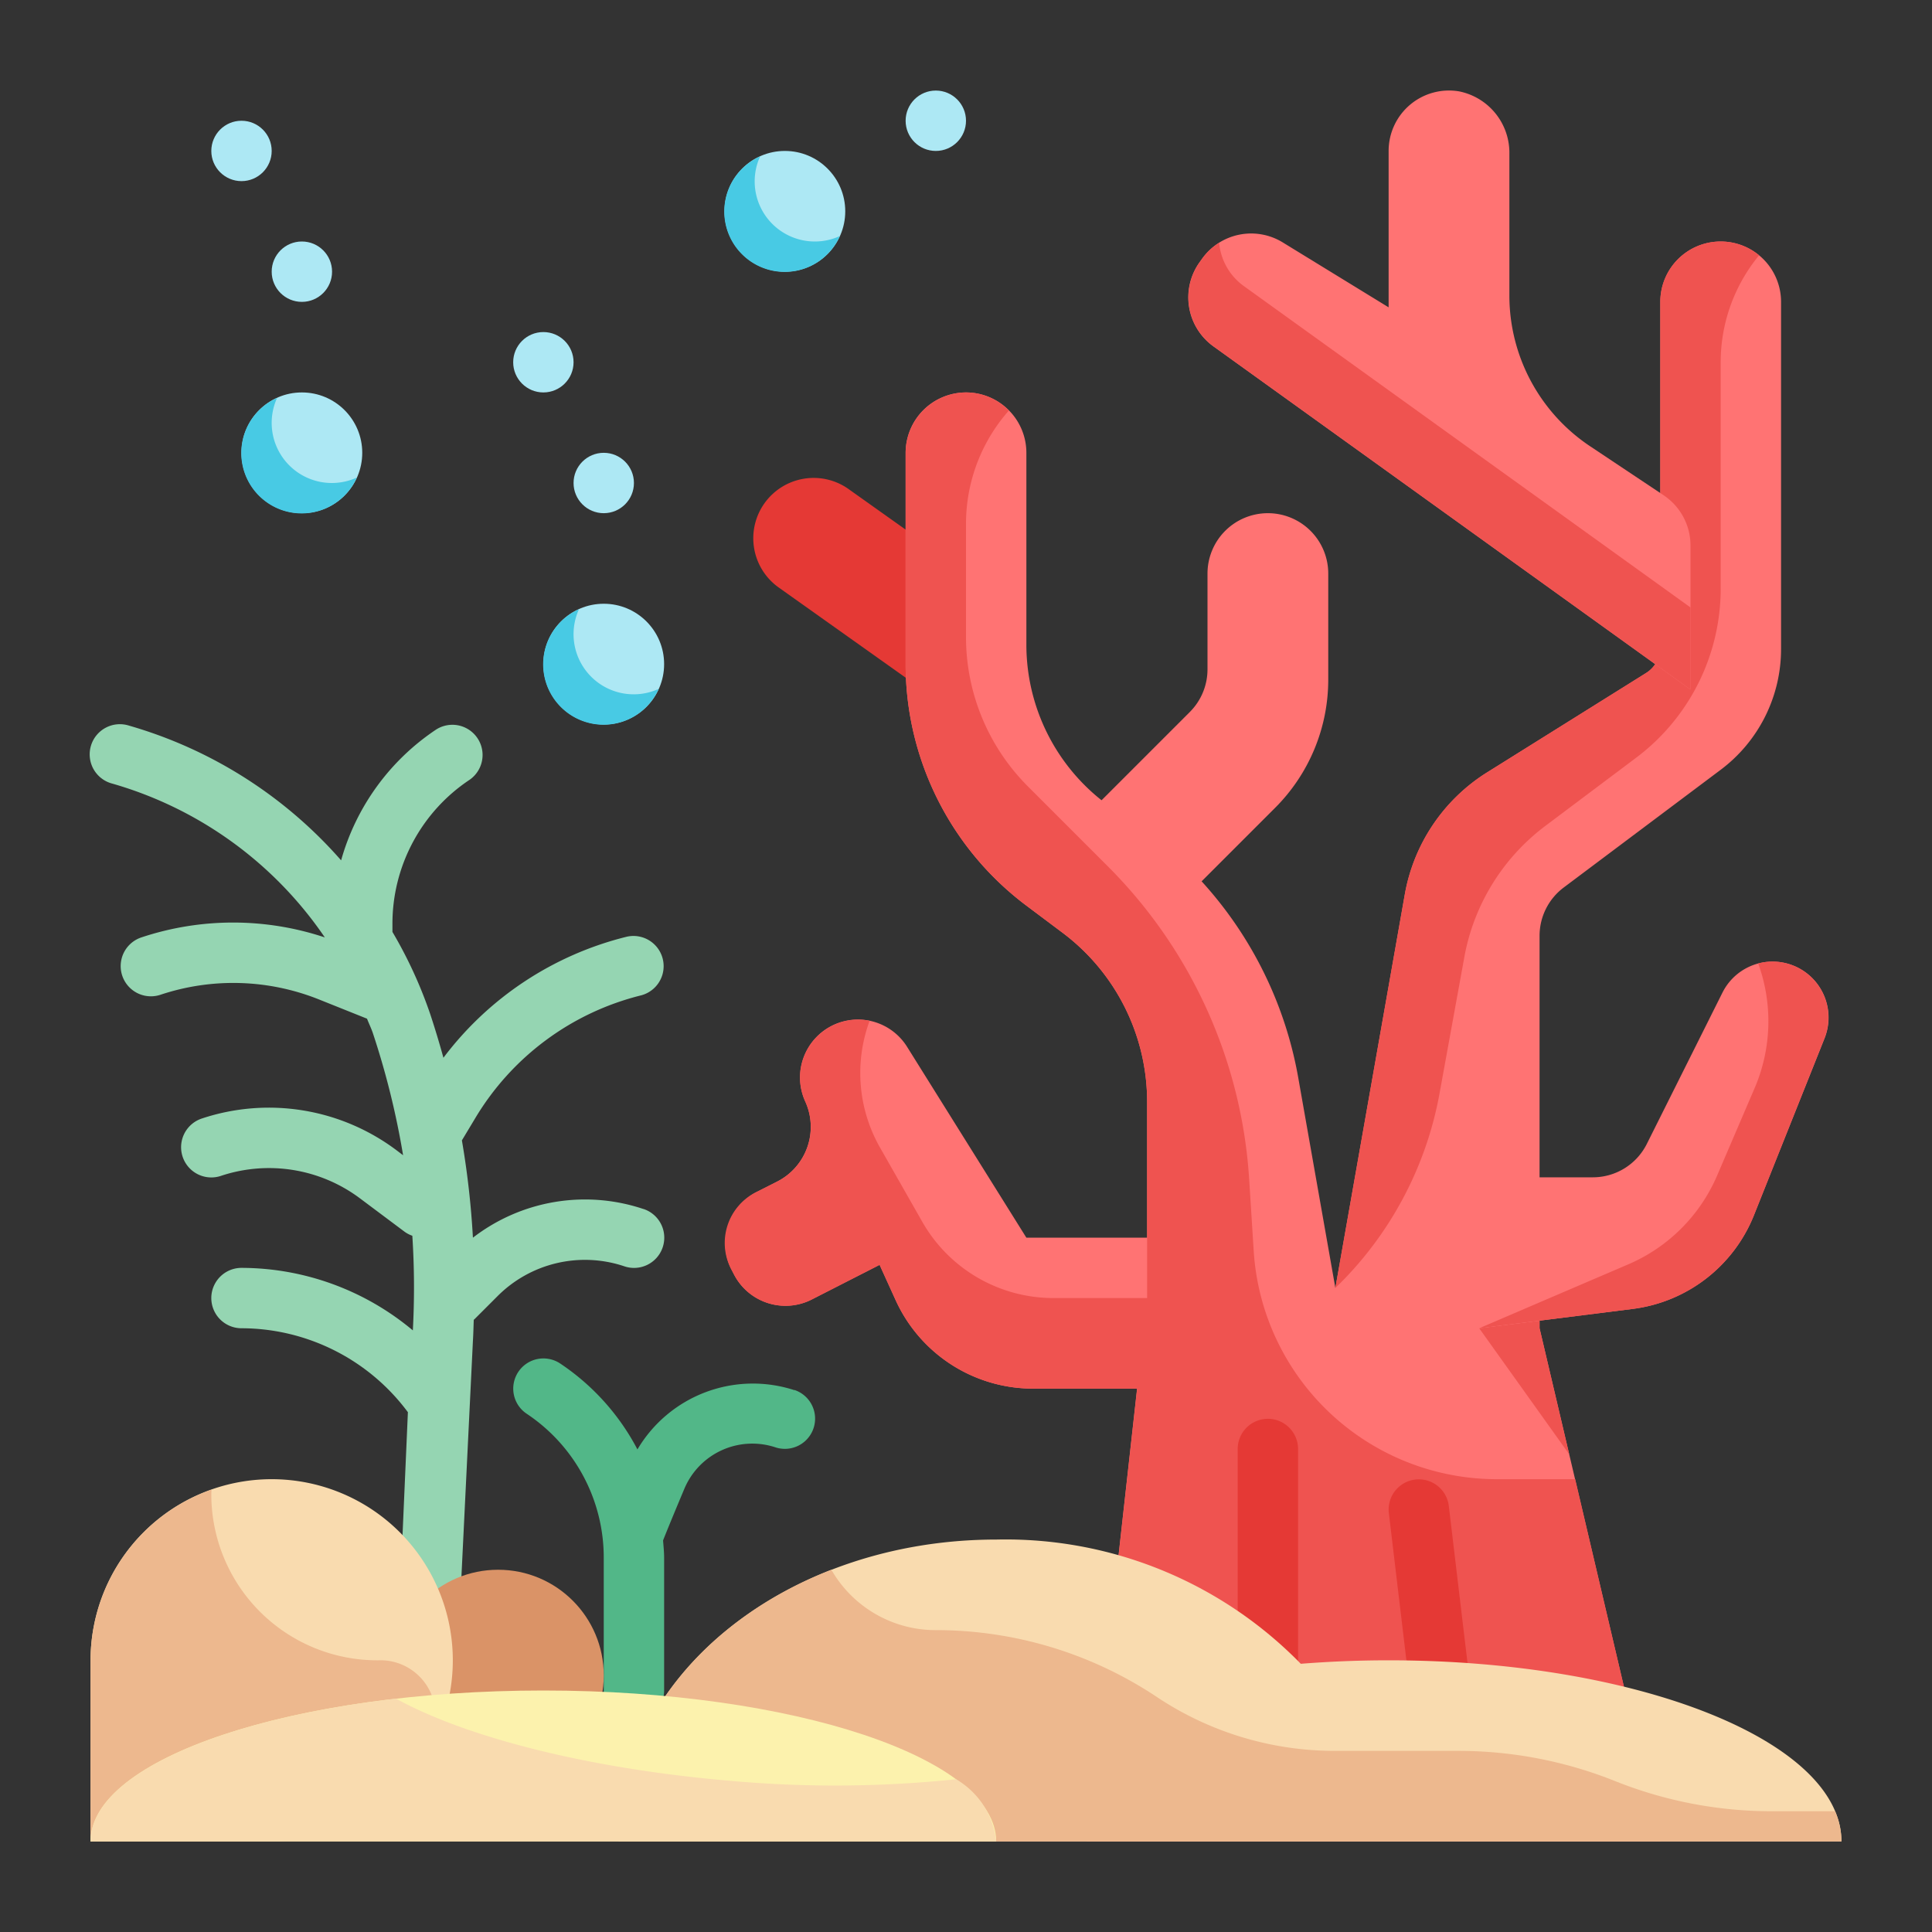
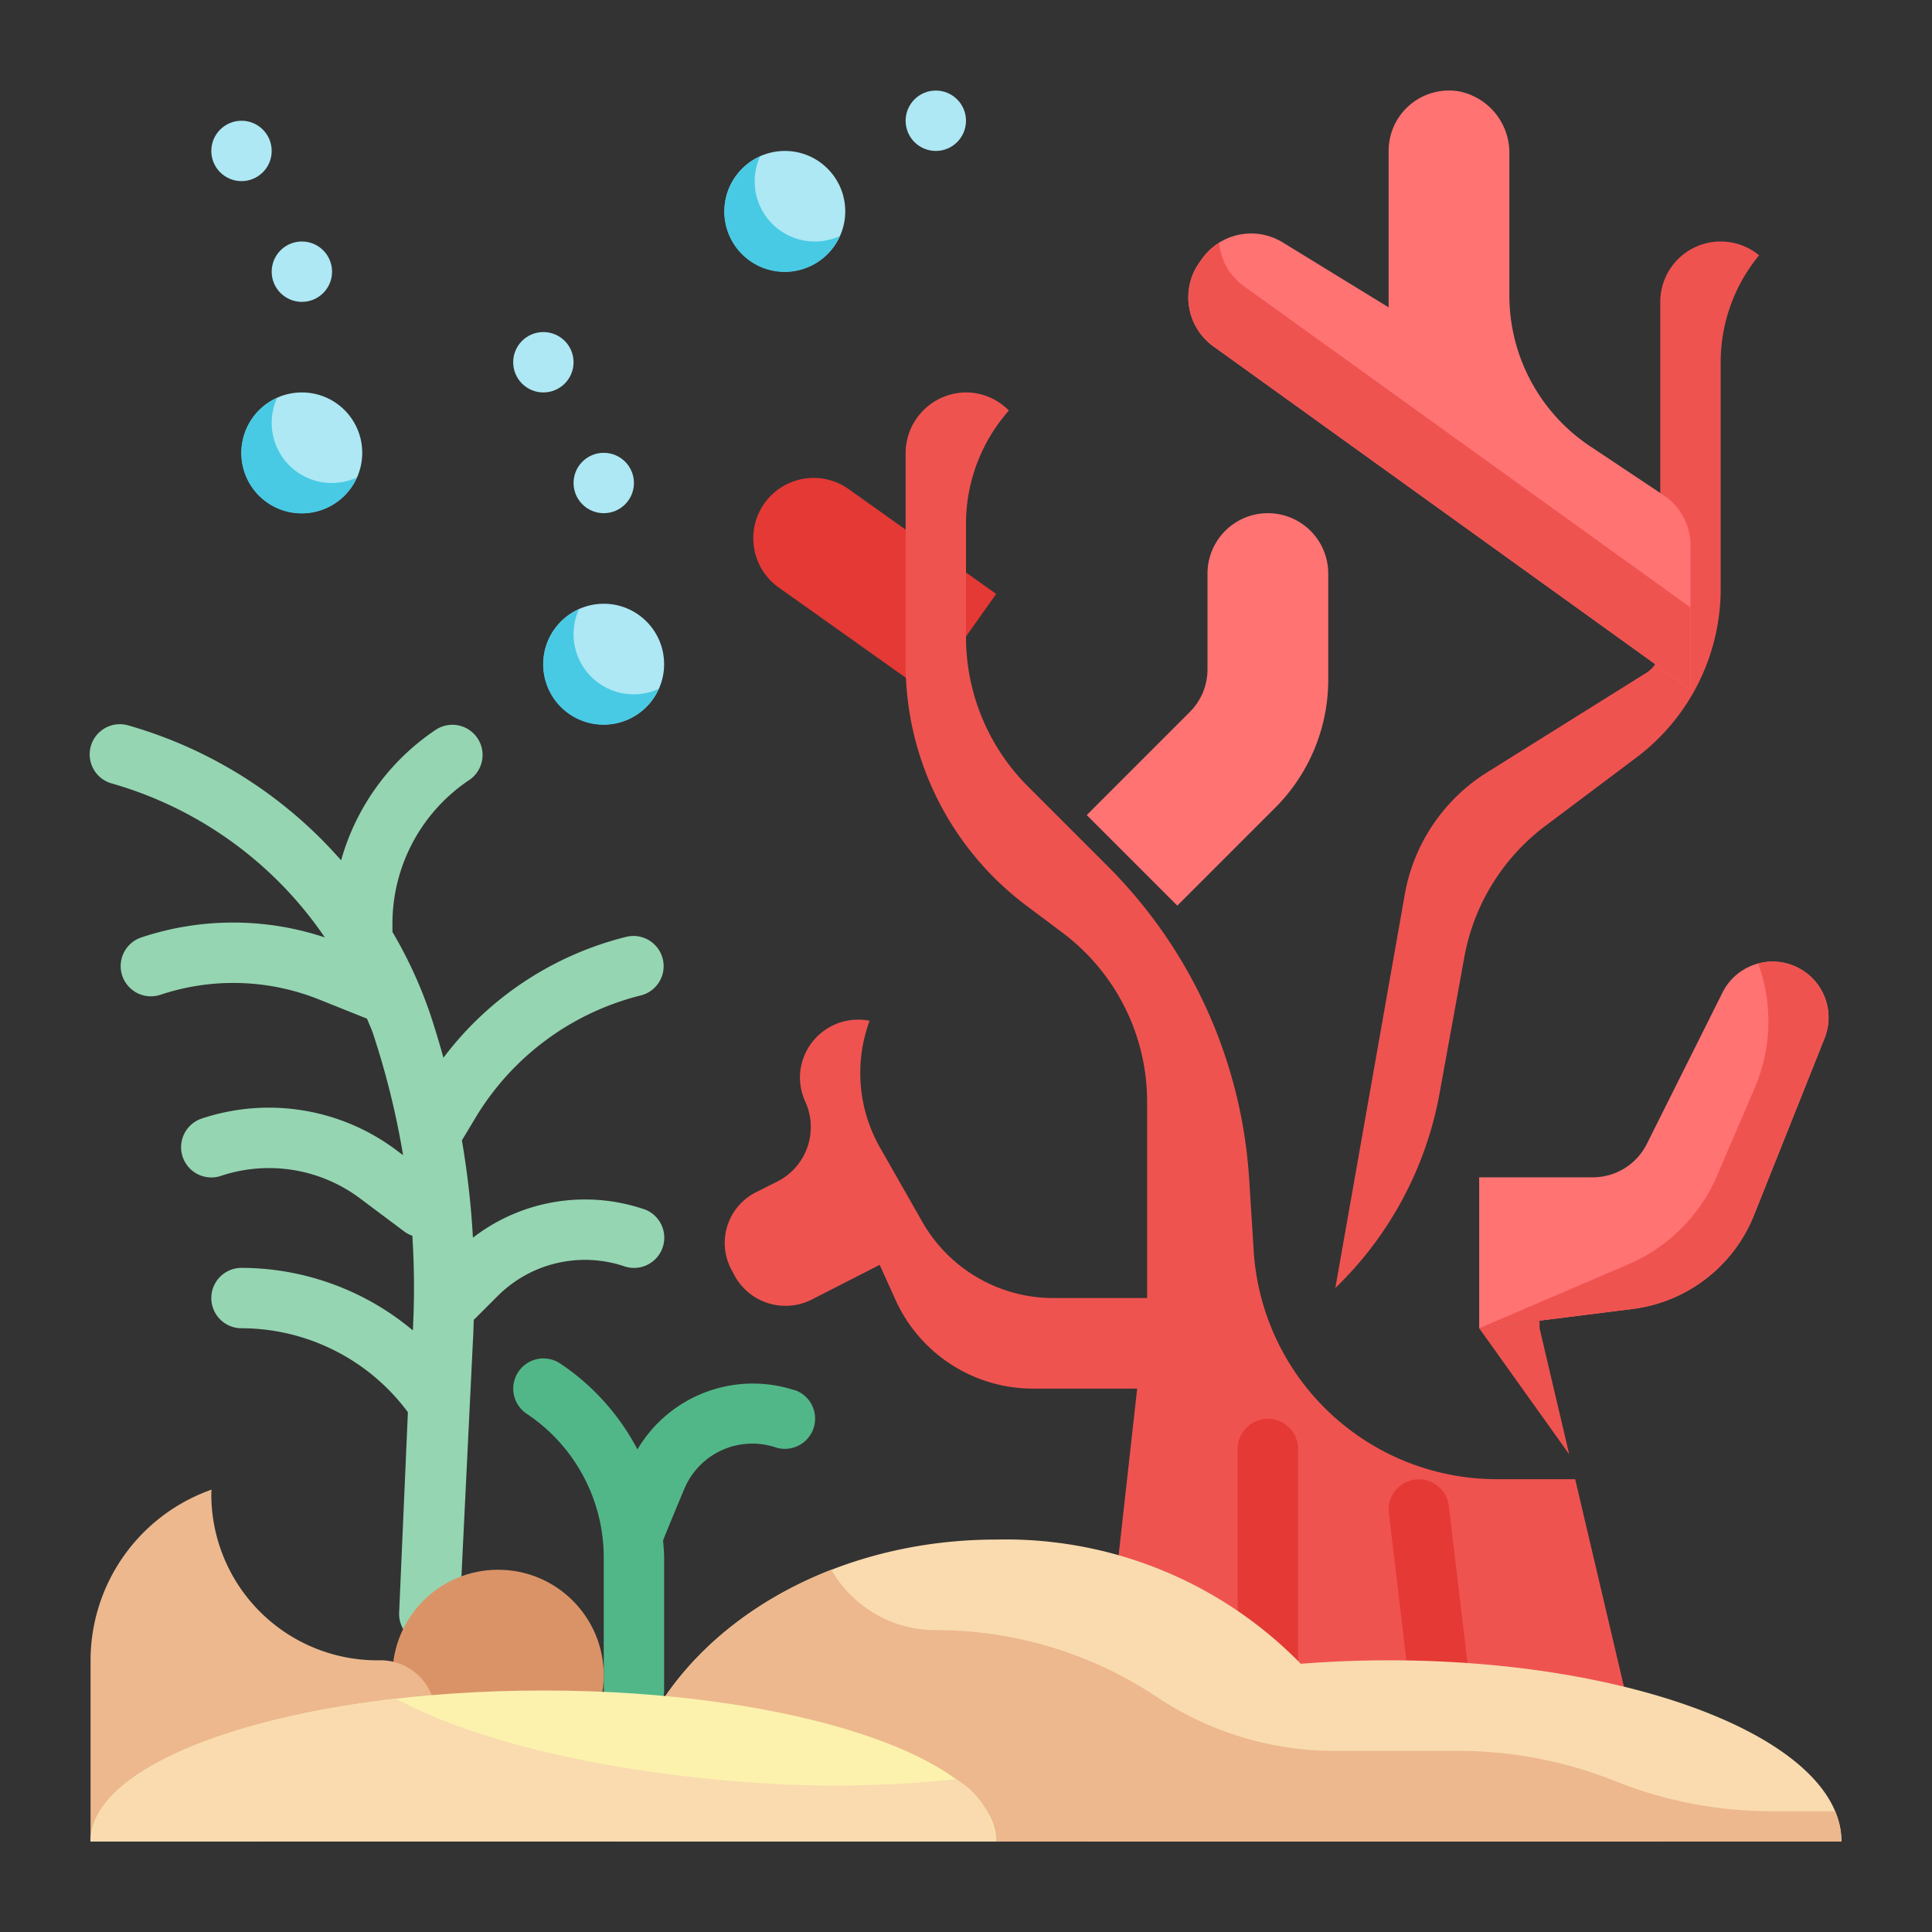
<svg xmlns="http://www.w3.org/2000/svg" version="1.1" width="512" height="512" x="0" y="0" viewBox="0 0 64 64" style="enable-background:new 0 0 512 512" xml:space="preserve">
  <rect x="0" y="0" width="64" height="64" fill="#333333" stroke="none" />
  <g>
    <path fill="#E53935" d="M28.11 16.201 33 19.675l-2.315 3.26-4.89-3.474a2 2 0 0 1-.472-2.788 2 2 0 0 1 2.788-.472z" opacity="1" data-original="#e53935" />
-     <path fill="#FF7373" d="M51 44V31a2 2 0 0 1 .8-1.6l5.2-3.9a5 5 0 0 0 2-4V10a2 2 0 0 0-2-2 2 2 0 0 0-2 2v11.446a1 1 0 0 1-.47.848l-5.265 3.291a6 6 0 0 0-2.729 4.045l-2.3 13.037-1.23-6.967a13 13 0 0 0-5.913-8.765A6.581 6.581 0 0 1 34 21.352V15a2 2 0 0 0-2-2 2 2 0 0 0-2 2v7a10 10 0 0 0 4 8l1.2.9a7 7 0 0 1 2.8 5.6V41h-4l-3.953-6.325a1.919 1.919 0 0 0-2.69-.58 1.919 1.919 0 0 0-.682 2.39 2.035 2.035 0 0 1-.929 2.655l-.672.342a1.917 1.917 0 0 0-.839 2.579l.075.147a1.917 1.917 0 0 0 2.579.838l2.248-1.146.531 1.167A5 5 0 0 0 34.22 46h3.447L36 61h19z" opacity="1" data-original="#ff7373" />
    <path fill="#EF5350" d="m49 44 2.982 4.175L51 44v-.25z" opacity="1" data-original="#ef5350" />
    <path fill="#EF5350" d="m29.156 38.022 1.4 2.459A5 5 0 0 0 34.9 43H38v-6.5a7 7 0 0 0-2.8-5.6L34 30a10 10 0 0 1-4-8v-7a2.015 2.015 0 0 1 2-2 1.987 1.987 0 0 1 1.42.6A5.661 5.661 0 0 0 32 17.35v3.75a7 7 0 0 0 2.051 4.951L36.7 28.7a16.083 16.083 0 0 1 4.68 10.36l.15 2.37A8.071 8.071 0 0 0 49.59 49h2.59L55 61H36l1.67-15h-3.45a5 5 0 0 1-4.553-2.936L29.14 41.9l-2.25 1.15a1.921 1.921 0 0 1-2.58-.84l-.08-.15a1.881 1.881 0 0 1 .819-2.569l.7-.351a2.022 2.022 0 0 0 .92-2.66 1.969 1.969 0 0 1-.17-.79 1.928 1.928 0 0 1 2.308-1.875 4.989 4.989 0 0 0 .349 4.207z" opacity="1" data-original="#ef5350" />
    <path fill="#EF5350" d="M57 12v7.5a7 7 0 0 1-2.8 5.6l-3 2.253a7 7 0 0 0-2.691 4.347l-.822 4.52a11.918 11.918 0 0 1-3.452 6.446l2.3-13.037a6 6 0 0 1 2.729-4.045l5.265-3.291a1 1 0 0 0 .47-.848V10a2 2 0 0 1 2-2 1.99 1.99 0 0 1 1.273.458A5.563 5.563 0 0 0 57 12z" opacity="1" data-original="#ef5350" />
    <path fill="#FF7373" d="m36 27 3.414-3.414A2 2 0 0 0 40 22.172V19a2 2 0 0 1 2-2 2 2 0 0 1 2 2v3.515a6 6 0 0 1-1.757 4.242L39 30zM49 39h3.764a2 2 0 0 0 1.789-1.106l2.507-5.015a1.856 1.856 0 0 1 2.688-.714 1.854 1.854 0 0 1 .693 2.232L58.1 40.261a5 5 0 0 1-4.022 3.1L49 44zM55.109 16.406l-2.437-1.625A6 6 0 0 1 50 9.789V5.107a2.075 2.075 0 0 0-1.664-2.08A2 2 0 0 0 46 5v5.181L42.492 8.03a2 2 0 0 0-2.676.546l-.083.116a2 2 0 0 0 .462 2.782L56 22.842V18.07a2 2 0 0 0-.891-1.664z" opacity="1" data-original="#ff7373" />
    <path fill="#EF5350" d="M58.243 31.916a1.849 1.849 0 0 1 1.5.249 1.854 1.854 0 0 1 .693 2.232L58.1 40.261a5 5 0 0 1-4.022 3.1L49 44l4.939-2.117a5.6 5.6 0 0 0 2.944-2.944l1.244-2.9a5.608 5.608 0 0 0 .116-4.122zM41.2 9.474a1.984 1.984 0 0 1-.814-1.431 1.985 1.985 0 0 0-.565.533l-.083.116a2 2 0 0 0 .462 2.782L56 22.842v-2.719z" opacity="1" data-original="#ef5350" />
    <circle cx="10" cy="15" r="2" fill="#ADE8F4" opacity="1" data-original="#ade8f4" />
    <circle cx="20" cy="22" r="2" fill="#ADE8F4" opacity="1" data-original="#ade8f4" />
    <circle cx="26" cy="7" r="2" fill="#ADE8F4" opacity="1" data-original="#ade8f4" />
    <path fill="#48CAE4" d="M27 8a1.992 1.992 0 0 1-1.82-2.82 2 2 0 1 0 2.64 2.64A1.99 1.99 0 0 1 27 8zM21 23a1.992 1.992 0 0 1-1.82-2.82 2 2 0 1 0 2.64 2.64A1.99 1.99 0 0 1 21 23zM11 16a1.992 1.992 0 0 1-1.82-2.82 2 2 0 1 0 2.64 2.64A1.99 1.99 0 0 1 11 16z" opacity="1" data-original="#48cae4" />
    <path fill="#95D5B2" d="M21.317 40.051a6.08 6.08 0 0 0-5.651.949 28.344 28.344 0 0 0-.365-3.224l.436-.725a8.894 8.894 0 0 1 5.506-4.08 1 1 0 0 0-.485-1.94 10.862 10.862 0 0 0-6.069 4.009 29.331 29.331 0 0 0-.438-1.449A14.716 14.716 0 0 0 13 30.871v-.265a5.725 5.725 0 0 1 2.555-4.774 1 1 0 0 0-1.109-1.664A7.709 7.709 0 0 0 11.3 28.5a14.769 14.769 0 0 0-7.026-4.463 1 1 0 1 0-.55 1.922 12.781 12.781 0 0 1 7.036 5.094 9.622 9.622 0 0 0-6.077 0 1 1 0 1 0 .632 1.9 7.636 7.636 0 0 1 5.249.154l1.594.638c.062.162.139.316.195.482a26.749 26.749 0 0 1 1 4.042l-.223-.169a7.04 7.04 0 0 0-6.446-1.047 1 1 0 1 0 .633 1.9 5.031 5.031 0 0 1 4.613.748l1.47 1.1a.986.986 0 0 0 .259.135 26.647 26.647 0 0 1 .017 3.135A8.864 8.864 0 0 0 8 42a1 1 0 0 0 0 2 6.88 6.88 0 0 1 5.512 2.781l-.289 6.62a1 1 0 0 0 .936 1.06h.063a1 1 0 0 0 1-.937l.444-9.105c.015-.235.019-.469.028-.7 0-.005.011-.006.016-.011l.764-.764a4.09 4.09 0 0 1 4.213-.994 1 1 0 0 0 .633-1.9z" opacity="1" data-original="#95d5b2" />
    <path fill="#52B788" d="M26.316 46.051a4.442 4.442 0 0 0-5.2 1.963 7.738 7.738 0 0 0-2.559-2.846 1 1 0 0 0-1.11 1.664A5.724 5.724 0 0 1 20 51.605V56a1 1 0 0 0 2 0v-4.4c0-.193-.021-.382-.035-.572.153-.388.42-1.032.711-1.724a2.441 2.441 0 0 1 3.008-1.36 1 1 0 1 0 .632-1.9z" opacity="1" data-original="#52b788" />
    <path fill="#E53935" d="M42 56.088a1 1 0 0 1-1-1V48a1 1 0 0 1 2 0v7.088a1 1 0 0 1-1 1zM47.719 57.042a1 1 0 0 1-.992-.881l-.72-6.043a1 1 0 0 1 1.986-.236l.72 6.042a1 1 0 0 1-.875 1.112 1.17 1.17 0 0 1-.119.006z" opacity="1" data-original="#e53935" />
    <g fill="#ADE8F4">
      <circle cx="20" cy="16" r="1" fill="#ADE8F4" opacity="1" data-original="#ade8f4" />
      <circle cx="10" cy="9" r="1" fill="#ADE8F4" opacity="1" data-original="#ade8f4" />
      <circle cx="8" cy="5" r="1" fill="#ADE8F4" opacity="1" data-original="#ade8f4" />
      <circle cx="18" cy="12" r="1" fill="#ADE8F4" opacity="1" data-original="#ade8f4" />
      <circle cx="31" cy="4" r="1" fill="#ADE8F4" opacity="1" data-original="#ade8f4" />
    </g>
    <circle cx="16.5" cy="55.5" r="3.5" fill="#DA9367" opacity="1" data-original="#da9367" />
-     <path fill="#F9DBAF" d="M3 55a6 6 0 1 1 6 6H3z" opacity="1" data-original="#f9dbaf" />
    <path fill="#EDB88E" d="M12.5 55A5.5 5.5 0 0 1 7 49.5c0-.052.006-.1.008-.154A6 6 0 0 0 3 55v6h4.966a7.421 7.421 0 0 0 5.713-2.583 6.6 6.6 0 0 0 .47-.631A1.822 1.822 0 0 0 12.527 55z" opacity="1" data-original="#edb88e" />
    <path fill="#F9DBAF" d="M46 55c-1 0-1.968.041-2.91.115A13.659 13.659 0 0 0 33 51c-6.9 0-12.5 4.477-12.5 10H61c0-3.314-6.716-6-15-6z" opacity="1" data-original="#f9dbaf" />
    <path fill="#EDB88E" d="M61 61H20.5c0-3.95 2.87-7.38 7.04-9A3.98 3.98 0 0 0 31 54a13.188 13.188 0 0 1 7.33 2.22A10.61 10.61 0 0 0 44.21 58h4.1a13.969 13.969 0 0 1 5.19 1 13.969 13.969 0 0 0 5.19 1h2.1a2.528 2.528 0 0 1 .21 1z" opacity="1" data-original="#edb88e" />
    <path fill="#FCF2AD" d="M33 61c0-2.761-6.716-5-15-5S3 58.239 3 61z" opacity="1" data-original="#fcf2ad" />
    <path fill="#F9DBAF" d="M33 61H3c0-2.19 4.23-4.05 10.12-4.73 2.32 1.28 6.38 2.32 11.05 2.72a38.706 38.706 0 0 0 7.5-.05A2.694 2.694 0 0 1 33 61z" opacity="1" data-original="#f9dbaf" />
  </g>
</svg>